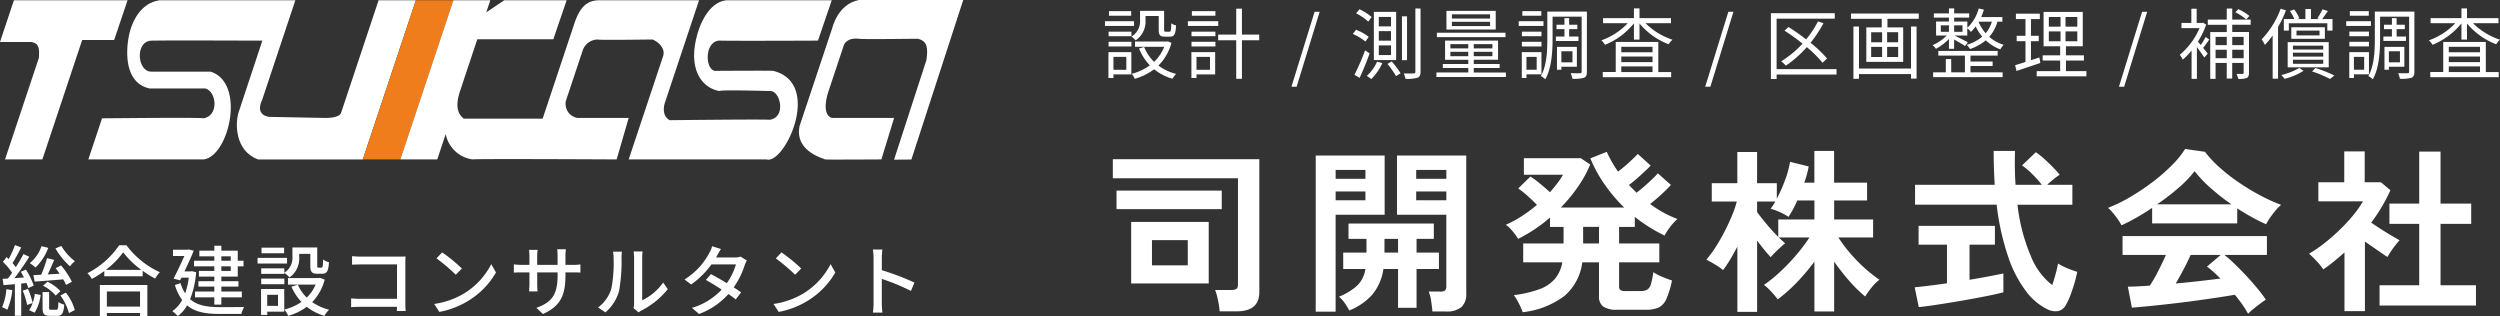
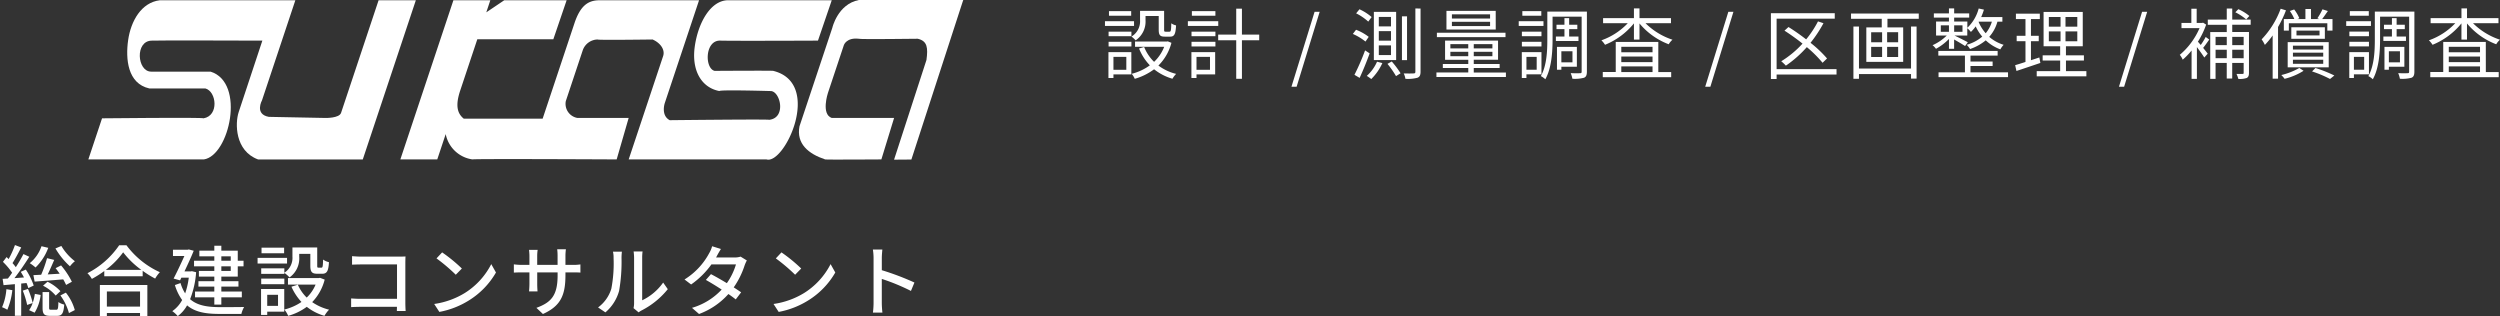
<svg xmlns="http://www.w3.org/2000/svg" width="453.834" height="57.379" viewBox="0 0 453.834 57.379">
  <rect x="0" y="0" width="453.834" height="57.379" fill="#333333" stroke="none" />
  <g id="logo-w" transform="translate(-735 -286.755)">
    <path id="パス_559" data-name="パス 559" d="M10.066-11.144A13.565,13.565,0,0,0,12.7-7.9a4.671,4.671,0,0,1,.9-.924,9.8,9.8,0,0,1-2.464-2.772ZM8.54-9.38A22.811,22.811,0,0,1,7.476-6.37L6.062-6.3l.224,1.176c1.428-.1,3.318-.252,5.194-.406.21.364.392.728.518,1.008l1.05-.574a14.416,14.416,0,0,0-1.96-2.968l-.994.5c.238.308.5.658.742,1.008l-2.17.126c.392-.812.812-1.792,1.176-2.632Zm-.728,5a7.447,7.447,0,0,1,2.3,1.792l.854-.8A7.72,7.72,0,0,0,8.624-5.1Zm-.28-7.168A6.8,6.8,0,0,1,5.4-8.47a7.59,7.59,0,0,1,1.05.784,9.558,9.558,0,0,0,2.31-3.57Zm-6.37,7.8A10.327,10.327,0,0,1,.378-.476a6.006,6.006,0,0,1,.952.462A12.767,12.767,0,0,0,2.24-3.57Zm3.654-1.12a7.384,7.384,0,0,1,.322.924l.98-.462a12.279,12.279,0,0,0-1.428-2.9L3.766-6.9c.2.322.406.672.588,1.022l-1.736.126C3.542-6.916,4.536-8.4,5.32-9.632l-1.064-.49c-.364.714-.854,1.554-1.386,2.38a8.773,8.773,0,0,0-.6-.742c.5-.784,1.092-1.89,1.582-2.842L2.716-11.76A16.874,16.874,0,0,1,1.568-9.212c-.126-.126-.252-.252-.378-.364l-.658.868A12.6,12.6,0,0,1,2.2-6.734c-.252.378-.518.742-.77,1.05-.35.028-.672.042-.952.056L.644-4.48c.6-.056,1.316-.112,2.058-.182v5.74H3.85V-4.774ZM4.13-3.486a14.72,14.72,0,0,1,.8,2.6l.994-.35A4.613,4.613,0,0,1,5.278.056L6.286.518A7.843,7.843,0,0,0,7.378-2.7l-1.05-.2a9.766,9.766,0,0,1-.392,1.652,16.015,16.015,0,0,0-.854-2.548ZM9.282-.014c-.308,0-.364-.042-.364-.392V-3.22H7.728V-.406c0,1.148.252,1.5,1.372,1.5h1.26c.868,0,1.176-.406,1.3-2.044A3.188,3.188,0,0,1,10.6-1.414c-.028,1.232-.1,1.4-.392,1.4Zm1.68-2.6A9.743,9.743,0,0,1,12.516.588L13.58.042a8.857,8.857,0,0,0-1.624-3.164Zm14.462-.714V-.588H19.4V-3.332ZM18.13,1.12H19.4V.574h6.02V1.12h1.33V-4.508H18.13Zm1.078-8.372a14.976,14.976,0,0,0,3.15-3.192,16.025,16.025,0,0,0,3.3,3.192Zm2.422-4.466A15.511,15.511,0,0,1,15.876-6.65a5,5,0,0,1,.8,1.036,19.073,19.073,0,0,0,2.254-1.428v.952H25.9v-.994A18.235,18.235,0,0,0,28.168-5.67a5.779,5.779,0,0,1,.854-1.162,15.527,15.527,0,0,1-6.062-4.886Zm18.55,2h1.708v.8H40.18Zm1.708,2.66H40.18V-7.9h1.708Zm-2.982,0h-2.8v1.022h2.8v.84H36.022v.98h2.884v.9h-3.5v1.05h3.5V-.952H40.18V-2.268H43.9v-1.05H40.18v-.9h3.108v-.98H40.18v-.84h2.982V-7.9h1.05V-8.918h-1.05v-1.82H40.18v-.9H38.906v.9H36.19v1.022h2.716v.8H35.224V-7.9h3.682Zm-4.074.042-.21.042H33.488c.616-1.3,1.246-2.674,1.68-3.752l-.9-.238-.2.056H31.4v1.134h2.072c-.546,1.218-1.3,2.842-1.96,4.1l1.176.322.238-.49h1.344a13.854,13.854,0,0,1-.658,2.856,7.281,7.281,0,0,1-.84-1.876l-1.022.364a9.093,9.093,0,0,0,1.316,2.716A5.727,5.727,0,0,1,31.276.238a5.535,5.535,0,0,1,.994.9A6.1,6.1,0,0,0,33.964-.812C35.434.434,37.394.742,39.844.742H43.82a4.564,4.564,0,0,1,.5-1.26c-.84.028-3.766.028-4.452.028C37.688-.5,35.854-.756,34.51-1.932a16.514,16.514,0,0,0,1.092-4.9Zm16.786-.518h-4.2v1.008h4.2v-.182a4.894,4.894,0,0,1,.938.826A4.232,4.232,0,0,0,54.32-9.646v-.518h2.016v2.142c0,1.148.294,1.47,1.26,1.47h.9c.812,0,1.134-.434,1.218-2.1a2.925,2.925,0,0,1-1.064-.476c-.028,1.288-.084,1.47-.294,1.47h-.546c-.2,0-.224-.056-.224-.378v-3.29H53.088V-9.66a3.2,3.2,0,0,1-1.47,2.926Zm-4.2,2.884h4.2V-5.67h-4.2Zm4.158-6.636h-4.1v1.022h4.1Zm.532,1.848H46.76V-8.4h5.348ZM50.47-2.73V-.714H48.51V-2.73ZM51.6-3.78H47.39v4.7h1.12V.336H51.6Zm6.5-2.03-.238.042H52.276v1.19h5.012a6.9,6.9,0,0,1-1.61,2.352,7.431,7.431,0,0,1-1.61-2.338L52.906-4.2a9.912,9.912,0,0,0,1.82,2.772A9.574,9.574,0,0,1,51.618-.056a4.678,4.678,0,0,1,.7,1.148A10.5,10.5,0,0,0,55.692-.546,9.388,9.388,0,0,0,58.9,1.092a5.1,5.1,0,0,1,.84-1.12A9.281,9.281,0,0,1,56.672-1.4,9.062,9.062,0,0,0,58.94-5.488ZM73.64.21c-.028-.308-.056-.994-.056-1.484V-8.512c0-.364.014-.868.028-1.176-.252.014-.742.028-1.12.028H65.534c-.462,0-1.134-.042-1.624-.084V-8.2c.364-.014,1.078-.042,1.624-.042h6.538V-2H65.366c-.6,0-1.218-.042-1.624-.07V-.49c.406-.028,1.106-.056,1.68-.056h6.636c0,.294-.014.56-.014.756Zm6.622-10.64L79.24-9.338a31.828,31.828,0,0,1,3.5,2.968L83.846-7.5A28.349,28.349,0,0,0,80.262-10.43ZM78.82-1.064,79.758.378A15.436,15.436,0,0,0,85.12-1.708a14.429,14.429,0,0,0,4.914-5.068L89.18-8.3a13.33,13.33,0,0,1-4.858,5.278A14.547,14.547,0,0,1,78.82-1.064Zm23.828-7.1V-9.786A9.128,9.128,0,0,1,102.732-11H101.15a9.666,9.666,0,0,1,.07,1.218v1.624h-3.7v-1.61a7.545,7.545,0,0,1,.084-1.12H96.04c.014.182.07.63.07,1.12v1.61H94.738a11.381,11.381,0,0,1-1.456-.1v1.5c.224-.014.8-.042,1.456-.042H96.11v2.1c0,.574-.056,1.162-.07,1.358h1.54c-.014-.2-.056-.784-.056-1.358V-6.8h3.7v.56c0,3.71-1.232,4.914-3.85,5.88L98.56.756c3.276-1.47,4.088-3.472,4.088-7.084V-6.8h1.33c.658,0,1.162.014,1.386.042V-8.246a7.921,7.921,0,0,1-1.4.084ZM109.9.462a7.865,7.865,0,0,0,2.492-3.92,30.671,30.671,0,0,0,.434-5.978,10.479,10.479,0,0,1,.07-1.12h-1.624a4.363,4.363,0,0,1,.112,1.134,24.275,24.275,0,0,1-.406,5.586,6.586,6.586,0,0,1-2.408,3.4Zm6.034,0a2.917,2.917,0,0,1,.532-.35,14.683,14.683,0,0,0,4.76-3.864l-.84-1.2a9.849,9.849,0,0,1-3.808,3.22V-9.478a8.432,8.432,0,0,1,.07-1.12h-1.624a10.261,10.261,0,0,1,.084,1.12V-1.19a4.038,4.038,0,0,1-.1.882ZM134.442-9.66a3.259,3.259,0,0,1-1.05.154h-3.4l.168-.308c.14-.28.448-.812.714-1.232l-1.6-.5a4.946,4.946,0,0,1-.532,1.26,12.6,12.6,0,0,1-4.48,4.774l1.2.91a15.426,15.426,0,0,0,3.682-3.64H133.6a11.627,11.627,0,0,1-1.652,3.4c-1.022-.616-2.1-1.232-2.884-1.638l-.924,1.05c.756.42,1.834,1.078,2.87,1.75a11.934,11.934,0,0,1-5.39,3.318L126.9.756A13.276,13.276,0,0,0,132.23-2.87c.532.364.994.7,1.33.98l.98-1.288c-.35-.252-.826-.56-1.344-.9a15,15,0,0,0,1.988-4.018,7.071,7.071,0,0,1,.392-.868Zm7.42-.77L140.84-9.338a31.83,31.83,0,0,1,3.5,2.968L145.446-7.5A28.348,28.348,0,0,0,141.862-10.43ZM140.42-1.064l.938,1.442a15.436,15.436,0,0,0,5.362-2.086,14.429,14.429,0,0,0,4.914-5.068L150.78-8.3a13.33,13.33,0,0,1-4.858,5.278A14.547,14.547,0,0,1,140.42-1.064ZM166-4.956a48.311,48.311,0,0,0-5.922-2.24V-9.38c0-.49.056-1.106.1-1.568h-1.722a10.135,10.135,0,0,1,.126,1.568v8.092A14.658,14.658,0,0,1,158.466.5h1.722a16.4,16.4,0,0,1-.112-1.792V-5.614a37.323,37.323,0,0,1,5.292,2.184Z" transform="translate(735 343)" fill="#fff" />
-     <path id="パス_560" data-name="パス 560" d="M21.408,2.272a11.583,11.583,0,0,0-.16-1.28q-.128-.736-.3-1.44A7.786,7.786,0,0,0,20.576-1.6h2.88a1.891,1.891,0,0,0,.976-.192q.3-.192.3-.832V-21.888H2.016v-3.456H28.608V-1.216q0,3.488-4.1,3.488ZM5.344-2.784V-13.952h14.08V-2.784Zm-2.656-13.5v-3.36h19.1v3.36ZM9.12-6.08h6.5v-4.576H9.12ZM60.032,2.3q-.064-.8-.224-1.872a7.211,7.211,0,0,0-.448-1.744H61.5a1.171,1.171,0,0,0,.848-.224,1.181,1.181,0,0,0,.208-.8V-15.264H53.6V-26.016H66.176V-.96A3.171,3.171,0,0,1,65.3,1.5a4.2,4.2,0,0,1-2.864.8Zm-21.184.032V-26.016H51.36v10.752h-8.9v17.6Zm6.08-.224A10.536,10.536,0,0,0,44.112.768a5.824,5.824,0,0,0-1.04-1.152A11.416,11.416,0,0,0,46.4-2.416a5.341,5.341,0,0,0,1.472-2.992H43.84V-8.384h4.224v-2.5H44.8v-2.784H60.288v2.784H57.152v2.5h4.064v2.976H57.152v7.04h-3.36v-7.04H51.136a9.255,9.255,0,0,1-2.1,4.736A10.956,10.956,0,0,1,44.928,2.112Zm12.16-20H62.56v-1.6H57.088Zm0-3.9H62.56v-1.6H57.088Zm-14.624,3.9h5.408v-1.6H42.464Zm0-3.9h5.408v-1.6H42.464ZM51.328-8.384h2.464v-2.5H51.328ZM76.416,2.432A10.781,10.781,0,0,0,75.744.88a11.216,11.216,0,0,0-.928-1.552A20.759,20.759,0,0,0,79.5-1.76a6.684,6.684,0,0,0,2.8-1.9,6.327,6.327,0,0,0,1.312-2.96h-7.1v-3.424H83.84v-3.008H81.376v-1.7a27.184,27.184,0,0,1-5.792,3.872,7.5,7.5,0,0,0-.576-.864,12.05,12.05,0,0,0-.832-.992,3.837,3.837,0,0,0-.832-.7,20.177,20.177,0,0,0,2.928-1.584,26.358,26.358,0,0,0,2.736-2.032q-.736-.768-1.7-1.632a14.356,14.356,0,0,0-1.7-1.344l2.208-2.176a17.228,17.228,0,0,1,1.76,1.3q.992.816,1.792,1.552.736-.832,1.344-1.632a13.7,13.7,0,0,0,1.024-1.536h-7.1v-3.008H86.976l1.7,1.152a21.817,21.817,0,0,1-2.24,4.064,28.62,28.62,0,0,1-3.1,3.744h11.52a28.235,28.235,0,0,1-3.536-4.16A24.736,24.736,0,0,1,88.7-25.5l2.976-1.184A22.363,22.363,0,0,0,93.728-23.1q.608-.448,1.3-1.04t1.312-1.184q.624-.592.976-.976l2.336,2.112q-.48.512-1.184,1.168t-1.424,1.28q-.72.624-1.328,1.072.32.352.672.7l.7.7q.608-.448,1.36-1.1t1.44-1.312q.688-.656,1.072-1.1l2.368,2.112q-.448.48-1.1,1.12t-1.36,1.248q-.7.608-1.312,1.088a19.869,19.869,0,0,0,4.96,2.72,9.3,9.3,0,0,0-1.312,1.424,9.171,9.171,0,0,0-1.024,1.584,28.565,28.565,0,0,1-5.408-3.392v1.824H93.92v3.008h7.3v3.424h-7.3V-2.24a.8.8,0,0,0,.224.64,1.532,1.532,0,0,0,.928.192h2.72a2.438,2.438,0,0,0,1.232-.256A1.716,1.716,0,0,0,99.7-2.672a13.544,13.544,0,0,0,.432-2.16,9.766,9.766,0,0,0,1.68.864q1.008.416,1.712.64A17.342,17.342,0,0,1,102.512,0a3.046,3.046,0,0,1-1.392,1.568,5.545,5.545,0,0,1-2.368.416H93.6a4.359,4.359,0,0,1-2.56-.576A2.207,2.207,0,0,1,90.272-.48V-6.624h-3.04A9.523,9.523,0,0,1,84-.528,15.35,15.35,0,0,1,76.416,2.432Zm10.976-12.48h2.88v-3.008h-2.88Zm28,12.416V-9.472q-.64,1.216-1.3,2.32a19.631,19.631,0,0,1-1.3,1.936,10.4,10.4,0,0,0-1.44-1.008q-.928-.56-1.6-.88a19.559,19.559,0,0,0,1.712-2.32q.848-1.328,1.6-2.784t1.344-2.88a18.5,18.5,0,0,0,.88-2.576h-4.544v-3.328h4.64v-5.664h3.584v5.664h3.584v2.816a27.558,27.558,0,0,0,1.488-3.36,17.162,17.162,0,0,0,.912-3.328l3.392.832q-.128.7-.336,1.456t-.464,1.488h1.824v-5.76h3.584v5.76h5.984v3.232H132.96V-14.4h7.072v3.264h-6.3A25.375,25.375,0,0,0,135.76-8.4a28.293,28.293,0,0,0,2.608,2.7,25.86,25.86,0,0,0,2.816,2.24,7.818,7.818,0,0,0-1.44,1.424,13.986,13.986,0,0,0-1.152,1.616,25.778,25.778,0,0,1-2.944-2.9,38,38,0,0,1-2.688-3.44V2.3h-3.584V-6.752a37.124,37.124,0,0,1-3.152,3.728A29.315,29.315,0,0,1,122.72.1a15.692,15.692,0,0,0-1.152-1.376,9.785,9.785,0,0,0-1.344-1.248A25.486,25.486,0,0,0,123.152-4.9a35.845,35.845,0,0,0,2.912-3.04,31.5,31.5,0,0,0,2.416-3.2h-5.568q.32.32.624.592t.528.464q-.32.256-.848.736t-1.024.976a10.582,10.582,0,0,0-.752.816q-.48-.512-1.136-1.312t-1.328-1.7V2.368Zm7.424-13.6V-14.4h6.56v-3.456h-3.1a19.739,19.739,0,0,1-1.6,2.976,10.633,10.633,0,0,0-1.6-.864,9.663,9.663,0,0,0-1.664-.608,7.343,7.343,0,0,0,.864-1.312h-3.3v1.92q.64.9,1.728,2.192T122.816-11.232Zm48.832,13.12a10.825,10.825,0,0,1-3.856-3.264,22.051,22.051,0,0,1-3.232-6.24,45.5,45.5,0,0,1-2.1-9.472H147.648V-20.7h14.464q-.192-2.88-.192-6.144h3.872q-.1,3.264.1,6.144h4.768a20.215,20.215,0,0,0-1.76-1.968,14.776,14.776,0,0,0-1.824-1.552l2.5-2.4a14.623,14.623,0,0,1,1.536,1.232q.832.752,1.584,1.52a16.276,16.276,0,0,1,1.2,1.344,13.422,13.422,0,0,0-1.1.816q-.656.528-1.168,1.008h4.576v3.616H166.24a33.338,33.338,0,0,0,2.432,9.344A12.445,12.445,0,0,0,172.544-2.5q.352-.992.64-2.08T173.6-6.4a10.755,10.755,0,0,0,1.008.544,14.054,14.054,0,0,0,1.36.576q.7.256,1.12.384a21.131,21.131,0,0,1-.544,2.192q-.352,1.168-.752,2.192a11.253,11.253,0,0,1-.784,1.664,2.038,2.038,0,0,1-1.392,1.072A3.16,3.16,0,0,1,171.648,1.888ZM148.32,1.5l-.736-3.584q.992-.1,2.544-.288t3.312-.448V-9.824h-5.152v-3.424h13.856v3.424h-4.608v6.368q1.888-.32,3.52-.624t2.624-.528v3.424q-1.088.288-2.656.608t-3.344.64q-1.776.32-3.536.608t-3.28.512Q149.344,1.408,148.32,1.5ZM208.1,2.72a15.26,15.26,0,0,0-1.008-1.632q-.624-.9-1.392-1.824-1.472.256-3.392.544T198.24.384Q196.1.672,194,.912t-3.9.416q-1.808.176-3.088.272l-.736-3.808q.7,0,1.744-.048t2.256-.144a28.288,28.288,0,0,0,1.52-2.656q.784-1.536,1.392-2.912h-7.872v-3.424H211.52v3.424h-7.712a23.89,23.89,0,0,1,1.92,1.7q1.056,1.024,2.144,2.192t2,2.288A23.958,23.958,0,0,1,211.328.16q-.416.256-1.056.736t-1.248.976A8.856,8.856,0,0,0,208.1,2.72ZM185.12-13.344a9.306,9.306,0,0,0-.64-1.056q-.416-.608-.9-1.184a7.561,7.561,0,0,0-.9-.928,28.116,28.116,0,0,0,4.08-2,40.651,40.651,0,0,0,4.048-2.72,33.3,33.3,0,0,0,3.488-3.04,16.2,16.2,0,0,0,2.368-2.928l3.616.512a19.592,19.592,0,0,0,2.624,2.816,32.9,32.9,0,0,0,3.5,2.736,41.867,41.867,0,0,0,3.888,2.352,30.828,30.828,0,0,0,3.808,1.728,7.3,7.3,0,0,0-1.024,1.04q-.544.656-1.008,1.328a8.283,8.283,0,0,0-.688,1.152q-1.248-.544-2.576-1.28t-2.672-1.6v2.72H190.688v-2.816q-1.472.992-2.912,1.808T185.12-13.344Zm6.464-3.808h13.5a39.32,39.32,0,0,1-3.712-2.9,22.98,22.98,0,0,1-2.976-3.12,20.425,20.425,0,0,1-2.912,3.024A40.978,40.978,0,0,1,191.584-17.152Zm3.392,14.368q2.144-.192,4.256-.432t3.84-.464a20.026,20.026,0,0,0-2.432-2.176l2.5-2.112h-5.472Q197.12-6.72,196.4-5.36T194.976-2.784Zm36.992,4v-3.68h7.2V-13.6H233.76v-3.68h5.408v-9.44h3.872v9.44h5.568v3.68H243.04V-2.464h6.432v3.68ZM225.6,2.24V-8.416q-.9.8-1.856,1.584T221.76-5.344a11.737,11.737,0,0,0-1.216-1.5,15.474,15.474,0,0,0-1.376-1.344,23.929,23.929,0,0,0,2.7-1.84,34.305,34.305,0,0,0,2.8-2.432,32.145,32.145,0,0,0,2.5-2.688A18.233,18.233,0,0,0,228.96-17.7h-8.1v-3.456h4.7v-5.6h3.712v5.6h2.944l1.728,1.44a31.157,31.157,0,0,1-3.488,5.888q.832.576,1.808,1.2t1.872,1.152q.9.528,1.472.848a9.362,9.362,0,0,0-.752.88q-.432.56-.832,1.152t-.624,1.008q-.864-.576-1.952-1.328T229.312-10.4V2.24Z" transform="translate(935 341)" fill="#fff" />
-     <path id="パス_561" data-name="パス 561" d="M5.348-11.228H1.316v.84H5.348Zm.518,1.834H.588v.854H5.866Zm-1.4,6.468V-.574H2.128V-2.926Zm.91-.854H1.218V.91h.91V.266H5.376ZM1.246-4.816H5.39v-.84H1.246Zm0-1.862H5.39V-7.5H1.246Zm6.706-3.668h2.394v2.492c0,.994.252,1.26,1.106,1.26h.966c.742,0,.994-.406,1.078-2.044a2.311,2.311,0,0,1-.868-.378c-.028,1.344-.084,1.526-.336,1.526h-.7c-.224,0-.266-.056-.266-.364V-11.27H6.958v1.68A3.229,3.229,0,0,1,5.4-6.608a5.066,5.066,0,0,1,.756.686A4.1,4.1,0,0,0,7.952-9.576ZM11.984-5.74,11.8-5.7H6.048v.952H11.34a7.455,7.455,0,0,1-1.834,2.73A7.835,7.835,0,0,1,7.7-4.718l-.924.28a9.446,9.446,0,0,0,1.96,3.052,9.524,9.524,0,0,1-3.3,1.54,3.627,3.627,0,0,1,.56.91A10.714,10.714,0,0,0,9.506-.672,9.541,9.541,0,0,0,12.838,1.05,4.458,4.458,0,0,1,13.51.168a8.889,8.889,0,0,1-3.22-1.512,9.085,9.085,0,0,0,2.366-4.13Zm8.652-5.488h-4.27v.84h4.27Zm.518,1.834H15.638v.854h5.516Zm-1.5,6.468V-.574h-2.45V-2.926Zm.938-.854H16.282V.91h.924V.266h3.388ZM16.3-4.816h4.34v-.84H16.3Zm0-1.862h4.34V-7.5H16.3Zm12.292-.28H25.452v-4.718H24.416v4.718H21.14v1.022h3.276v7h1.036v-7h3.136ZM34.44,2.506h.938L39.564-11.1H38.64ZM50.3-7.588h2.212v1.722H50.3ZM50.3-5h2.212v1.75H50.3Zm0-5.166h2.212v1.708H50.3Zm-.9-.924v8.75h4.046v-8.75ZM51.87-1.652A16.286,16.286,0,0,1,53.424.574L54.25.056a16.531,16.531,0,0,0-1.6-2.142Zm-1.89-.392A7.522,7.522,0,0,1,48.118.532a7.535,7.535,0,0,1,.812.574,9.638,9.638,0,0,0,2.016-2.9Zm6.958-9.66V-.224c0,.238-.1.308-.336.308-.21.014-.952.028-1.778,0a3.778,3.778,0,0,1,.308.98,6.537,6.537,0,0,0,2.2-.2c.392-.168.546-.462.546-1.106V-11.7ZM54.5-10.276v7.952h.924v-7.952Zm-8.316-.546a9.549,9.549,0,0,1,2.2,1.5L49-10.15a9.261,9.261,0,0,0-2.212-1.414Zm-.6,3.738A9.948,9.948,0,0,1,47.88-5.7l.588-.854a9.063,9.063,0,0,0-2.3-1.288Zm.294,7.42.938.56c.6-1.288,1.3-3,1.82-4.452L47.81-4.1A42.555,42.555,0,0,1,45.878.336ZM70.5-9.884h-6.93v-.756H70.5Zm0,1.372h-6.93v-.77H70.5Zm1.022-2.758H62.58v3.388h8.946ZM73.3-7.308H60.844v.8H73.3Zm-10.01,4.27v-.8h3.248v.8Zm0-2.2h3.248v.784H63.294Zm7.63.784H67.536v-.784h3.388Zm0,1.414H67.536v-.8h3.388ZM67.536-.084V-.9h4.7v-.728h-4.7v-.77h4.41V-5.88H62.328v3.486h4.214v.77h-4.62V-.9h4.62v.812H60.76V.728H73.374V-.084ZM79.8-11.228H76.356v.84H79.8Zm.392,1.834H75.7v.854h4.494ZM79.828-7.5H76.272v.826h3.556ZM76.272-4.816h3.556v-.84H76.272Zm2.688,1.89V-.588H77.1V-2.926ZM79.828.252V-3.78h-3.57V.91h.84V.252Zm2.618-6.86v.8h4.1v-.8H84.854V-7.952h1.484v-.8H84.854v-1.2H84v1.2H82.558v.8H84v1.344Zm3.01,2.674v2H83.44v-2Zm.8,2.8v-3.6H82.642V-.588h.8v-.546Zm1.82-10H80.892v4.984c0,2.058-.084,4.788-1.176,6.72a3.513,3.513,0,0,1,.812.574C81.69-.9,81.844-3.976,81.844-6.146V-10.22h5.278V-.252c0,.238-.07.294-.28.294C86.6.056,85.876.07,85.134.028a4.983,4.983,0,0,1,.308,1.022A6.407,6.407,0,0,0,87.556.868c.392-.168.518-.5.518-1.12Zm6.244,9.94h5.67V-.168h-5.67Zm5.67-3.556v.994h-5.67v-.994Zm0,2.786h-5.67V-2.982h5.67Zm1.05-3.668H93.31v5.46H90.958V.77h12.418V-.168h-2.338Zm2.3-3.4v-.924H97.622v-1.764H96.614v1.764h-5.6v.924h4.48a12.179,12.179,0,0,1-4.788,3.108,3.987,3.987,0,0,1,.658.812A13.077,13.077,0,0,0,96.614-9v2.94h1.008V-8.988a12.809,12.809,0,0,0,5.306,3.78,3.222,3.222,0,0,1,.686-.826,12.465,12.465,0,0,1-4.9-3ZM109.55,2.506h.938L114.674-11.1h-.924ZM133.392-.7H122.514V-9.856H133.07v-.994H121.478V1.092h1.036V.28h10.878ZM131.67-2.632a21.343,21.343,0,0,0-3-2.842,23.342,23.342,0,0,0,2.352-3.556l-.994-.336A18.272,18.272,0,0,1,127.876-6.1c-1.05-.812-2.17-1.6-3.206-2.24l-.728.658a39.737,39.737,0,0,1,3.276,2.352,17.7,17.7,0,0,1-3.864,3.206,7.673,7.673,0,0,1,.84.8A20.691,20.691,0,0,0,128-4.69a21.838,21.838,0,0,1,2.856,2.842ZM146.916-.8h-9.45v-7.63h-1.008V1.064h1.008V.2h9.45v.826h1.008v-9.45h-1.008Zm-2.338-4.774h-2v-1.82h2Zm0,2.674h-2V-4.732h2Zm-4.9-1.834h1.988V-2.9h-1.988Zm0-2.66h1.988v1.82h-1.988Zm-3.654-3.4v.966H141.6v1.554h-2.8v6.258h6.692V-8.274h-2.856V-9.828h5.684v-.966Zm16.3,2.142H153.8v1.176H152.32Zm3.934,0v1.176h-1.512V-8.652Zm5.334-.658a5.919,5.919,0,0,1-1.12,2.1,7.4,7.4,0,0,1-1.288-2.058l.028-.042ZM153.8-4.382h.938V-6.076c.672.378,1.582.91,1.988,1.19l.5-.686c-.392-.224-1.848-.952-2.408-1.218h2.31V-8.12a4.888,4.888,0,0,1,.658.672,6.822,6.822,0,0,0,.868-1.008,8.188,8.188,0,0,0,1.19,1.862A7.515,7.515,0,0,1,157.01-5.11a3.381,3.381,0,0,1,.616.77,9.2,9.2,0,0,0,2.856-1.582,7.714,7.714,0,0,0,2.646,1.638,4.465,4.465,0,0,1,.6-.826,7.255,7.255,0,0,1-2.618-1.442A6.883,6.883,0,0,0,162.6-9.31h.9v-.84h-3.85a11.041,11.041,0,0,0,.5-1.344l-.952-.21a7.392,7.392,0,0,1-2.058,3.5V-9.338h-2.394v-.714h2.73v-.756h-2.73v-.91H153.8v.91H151.06v.756H153.8v.714h-2.338V-6.79H153.4a8.751,8.751,0,0,1-2.576,1.75,3.024,3.024,0,0,1,.616.658A9.775,9.775,0,0,0,153.8-6.174ZM157.71-1.26h4.018v-.812H157.71V-3.15h4.928V-4H151.872v.854h4.83V-.112H154.21V-2.52h-.98V-.112h-2.3V.756h12.614V-.112H157.71Zm12.5-1.554-1.526.5V-5.768H170.1v-.98h-1.414V-9.786h1.61v-.98h-4.34v.98h1.736v3.038h-1.6v.98h1.6V-2c-.714.238-1.358.434-1.876.588l.238,1.05c1.246-.406,2.842-.952,4.34-1.456Zm1.722-4.732h2.128v1.792h-2.128Zm0-2.618h2.128V-8.4h-2.128ZM177.1-8.4h-2.142v-1.764H177.1Zm0,2.646h-2.142V-7.546H177.1ZM175.042-.336V-2.254H178.3v-.952h-3.262V-4.844h3.052v-6.23h-7.112v6.23h3.01v1.638h-3.178v.952h3.178V-.336h-4.256V.616h9.016V-.336Zm9.618,2.842h.938L189.784-11.1h-.924Zm23.674-12.852a8.171,8.171,0,0,0-2-1.232l-.546.56a9.842,9.842,0,0,1,1.974,1.3ZM200.41-6.538a12.8,12.8,0,0,1-.9,1.456c-.2-.224-.364-.434-.518-.588a15.136,15.136,0,0,0,1.5-3.108l-.56-.35-.182.042h-.98v-2.576h-.966v2.576h-1.792v.952h3.276a13.125,13.125,0,0,1-3.584,4.844,3.6,3.6,0,0,1,.532.882,13.135,13.135,0,0,0,1.61-1.666V1.078h.966V-4.7c.49.658,1.078,1.47,1.344,1.9l.616-.7c-.126-.182-.462-.6-.826-1.05.336-.42.742-.994,1.106-1.512Zm6.888-.014v1.5h-2.072v-1.5Zm-2.072,3.878v-1.54H207.3v1.54Zm-3.024,0v-1.54h2.03v1.54Zm2.03-3.878v1.5H202.2v-1.5Zm4.34-2.2v-.938h-3.346V-11.7h-.994v2.016h-3.444v.938h3.444v1.316h-3v8.5h.966V-1.82h2.03V1.008h.994V-1.82H207.3V-.028c0,.154-.042.2-.2.2s-.588.014-1.106,0a4.462,4.462,0,0,1,.336.91A3.915,3.915,0,0,0,207.858.91c.308-.168.406-.448.406-.938V-7.434h-3.038V-8.75Zm6.02-1.036v2.1h.91v-1.33h6.986v1.33h.938v-2.1H221.55c.322-.42.686-.952,1.036-1.456l-.98-.308a10.485,10.485,0,0,1-.924,1.624l.336.14h-1.5v-1.82h-1.008v1.82H217.07l.336-.14a6.656,6.656,0,0,0-.938-1.6l-.784.28a7.2,7.2,0,0,1,.812,1.456Zm1.652,7.392h5.5v.728h-5.5Zm0-1.288h5.5v.714h-5.5Zm0-1.274h5.5v.7h-5.5Zm-.952,3.934h7.448V-5.6h-7.448Zm5.782-5.8h-4.186v-.868h4.186ZM215.95-8.3v2.1h6.09V-8.3Zm-1.932-3.36A15.986,15.986,0,0,1,210.56-6.1a5.715,5.715,0,0,1,.588,1.008,13.654,13.654,0,0,0,1.414-1.722V1.036h.98v-9.38a20.615,20.615,0,0,0,1.442-3.024ZM217.406-.91A12.2,12.2,0,0,1,214.13.378a4.6,4.6,0,0,1,.6.686,11.661,11.661,0,0,0,3.444-1.456Zm2.31.63a21,21,0,0,1,3.262,1.372l.784-.63A23.97,23.97,0,0,0,220.332-.9Zm10.3-10.948h-3.444v.84h3.444Zm.392,1.834h-4.494v.854h4.494Zm-.364,1.89h-3.556v.826h3.556Zm-3.556,2.688h3.556v-.84h-3.556Zm2.688,1.89V-.588h-1.862V-2.926Zm.868,3.178V-3.78h-3.57V.91h.84V.252Zm2.618-6.86v.8h4.1v-.8h-1.694V-7.952h1.484v-.8h-1.484v-1.2h-.854v1.2h-1.442v.8h1.442v1.344Zm3.01,2.674v2H233.66v-2Zm.8,2.8v-3.6h-3.612V-.588h.8v-.546Zm1.82-10h-7.182v4.984c0,2.058-.084,4.788-1.176,6.72a3.513,3.513,0,0,1,.812.574c1.162-2.044,1.316-5.124,1.316-7.294V-10.22h5.278V-.252c0,.238-.07.294-.28.294-.238.014-.966.028-1.708-.014a4.984,4.984,0,0,1,.308,1.022,6.407,6.407,0,0,0,2.114-.182c.392-.168.518-.5.518-1.12Zm6.244,9.94h5.67V-.168h-5.67Zm5.67-3.556v.994h-5.67v-.994Zm0,2.786h-5.67V-2.982h5.67Zm1.05-3.668H243.53v5.46h-2.352V.77H253.6V-.168h-2.338Zm2.3-3.4v-.924h-5.712v-1.764h-1.008v1.764h-5.6v.924h4.48a12.179,12.179,0,0,1-4.788,3.108,3.987,3.987,0,0,1,.658.812A13.077,13.077,0,0,0,246.834-9v2.94h1.008V-8.988a12.809,12.809,0,0,0,5.306,3.78,3.222,3.222,0,0,1,.686-.826,12.465,12.465,0,0,1-4.9-3Z" transform="translate(935 300)" fill="#fff" />
+     <path id="パス_561" data-name="パス 561" d="M5.348-11.228H1.316v.84H5.348Zm.518,1.834H.588v.854H5.866Zm-1.4,6.468V-.574H2.128V-2.926Zm.91-.854H1.218V.91h.91V.266H5.376ZM1.246-4.816H5.39v-.84H1.246Zm0-1.862H5.39V-7.5H1.246Zm6.706-3.668h2.394v2.492c0,.994.252,1.26,1.106,1.26h.966c.742,0,.994-.406,1.078-2.044a2.311,2.311,0,0,1-.868-.378c-.028,1.344-.084,1.526-.336,1.526h-.7c-.224,0-.266-.056-.266-.364V-11.27H6.958v1.68A3.229,3.229,0,0,1,5.4-6.608a5.066,5.066,0,0,1,.756.686A4.1,4.1,0,0,0,7.952-9.576ZM11.984-5.74,11.8-5.7H6.048v.952H11.34a7.455,7.455,0,0,1-1.834,2.73A7.835,7.835,0,0,1,7.7-4.718l-.924.28a9.446,9.446,0,0,0,1.96,3.052,9.524,9.524,0,0,1-3.3,1.54,3.627,3.627,0,0,1,.56.91A10.714,10.714,0,0,0,9.506-.672,9.541,9.541,0,0,0,12.838,1.05,4.458,4.458,0,0,1,13.51.168a8.889,8.889,0,0,1-3.22-1.512,9.085,9.085,0,0,0,2.366-4.13Zm8.652-5.488h-4.27v.84h4.27Zm.518,1.834H15.638v.854h5.516Zm-1.5,6.468V-.574h-2.45V-2.926Zm.938-.854H16.282V.91h.924V.266h3.388ZM16.3-4.816h4.34v-.84H16.3Zm0-1.862h4.34V-7.5H16.3Zm12.292-.28H25.452v-4.718H24.416v4.718H21.14v1.022h3.276v7h1.036v-7h3.136ZM34.44,2.506h.938L39.564-11.1H38.64ZM50.3-7.588h2.212v1.722H50.3ZM50.3-5h2.212v1.75H50.3Zm0-5.166h2.212v1.708H50.3Zm-.9-.924v8.75h4.046v-8.75ZM51.87-1.652A16.286,16.286,0,0,1,53.424.574L54.25.056a16.531,16.531,0,0,0-1.6-2.142Zm-1.89-.392A7.522,7.522,0,0,1,48.118.532a7.535,7.535,0,0,1,.812.574,9.638,9.638,0,0,0,2.016-2.9Zm6.958-9.66V-.224c0,.238-.1.308-.336.308-.21.014-.952.028-1.778,0a3.778,3.778,0,0,1,.308.98,6.537,6.537,0,0,0,2.2-.2c.392-.168.546-.462.546-1.106V-11.7ZM54.5-10.276v7.952h.924v-7.952Zm-8.316-.546a9.549,9.549,0,0,1,2.2,1.5L49-10.15a9.261,9.261,0,0,0-2.212-1.414Zm-.6,3.738A9.948,9.948,0,0,1,47.88-5.7l.588-.854a9.063,9.063,0,0,0-2.3-1.288Zm.294,7.42.938.56c.6-1.288,1.3-3,1.82-4.452L47.81-4.1A42.555,42.555,0,0,1,45.878.336ZM70.5-9.884h-6.93v-.756H70.5Zm0,1.372h-6.93v-.77H70.5Zm1.022-2.758H62.58v3.388h8.946ZM73.3-7.308H60.844v.8H73.3Zm-10.01,4.27v-.8h3.248v.8Zm0-2.2h3.248v.784H63.294Zm7.63.784H67.536v-.784h3.388Zm0,1.414H67.536v-.8h3.388ZM67.536-.084V-.9h4.7v-.728h-4.7v-.77h4.41V-5.88H62.328v3.486h4.214v.77h-4.62V-.9h4.62v.812H60.76V.728H73.374V-.084ZM79.8-11.228H76.356v.84H79.8Zm.392,1.834H75.7v.854h4.494ZM79.828-7.5H76.272v.826h3.556ZM76.272-4.816h3.556v-.84H76.272Zm2.688,1.89V-.588H77.1V-2.926ZM79.828.252V-3.78h-3.57V.91h.84V.252Zm2.618-6.86v.8h4.1v-.8H84.854V-7.952h1.484v-.8H84.854v-1.2H84v1.2H82.558v.8H84v1.344Zm3.01,2.674v2H83.44v-2Zm.8,2.8v-3.6H82.642V-.588h.8v-.546Zm1.82-10H80.892v4.984c0,2.058-.084,4.788-1.176,6.72a3.513,3.513,0,0,1,.812.574C81.69-.9,81.844-3.976,81.844-6.146V-10.22h5.278V-.252c0,.238-.07.294-.28.294C86.6.056,85.876.07,85.134.028a4.983,4.983,0,0,1,.308,1.022A6.407,6.407,0,0,0,87.556.868c.392-.168.518-.5.518-1.12Zm6.244,9.94h5.67V-.168h-5.67Zm5.67-3.556v.994h-5.67v-.994Zm0,2.786h-5.67V-2.982h5.67Zm1.05-3.668H93.31v5.46H90.958V.77h12.418V-.168h-2.338Zm2.3-3.4v-.924H97.622v-1.764H96.614v1.764h-5.6v.924h4.48a12.179,12.179,0,0,1-4.788,3.108,3.987,3.987,0,0,1,.658.812A13.077,13.077,0,0,0,96.614-9v2.94h1.008V-8.988a12.809,12.809,0,0,0,5.306,3.78,3.222,3.222,0,0,1,.686-.826,12.465,12.465,0,0,1-4.9-3ZM109.55,2.506h.938L114.674-11.1h-.924ZM133.392-.7H122.514V-9.856H133.07v-.994H121.478V1.092h1.036V.28h10.878ZM131.67-2.632a21.343,21.343,0,0,0-3-2.842,23.342,23.342,0,0,0,2.352-3.556l-.994-.336A18.272,18.272,0,0,1,127.876-6.1c-1.05-.812-2.17-1.6-3.206-2.24l-.728.658a39.737,39.737,0,0,1,3.276,2.352,17.7,17.7,0,0,1-3.864,3.206,7.673,7.673,0,0,1,.84.8A20.691,20.691,0,0,0,128-4.69a21.838,21.838,0,0,1,2.856,2.842ZM146.916-.8h-9.45v-7.63h-1.008V1.064h1.008V.2h9.45v.826h1.008v-9.45h-1.008Zm-2.338-4.774h-2v-1.82h2Zm0,2.674h-2V-4.732h2Zm-4.9-1.834h1.988V-2.9h-1.988Zm0-2.66h1.988v1.82h-1.988Zm-3.654-3.4v.966H141.6v1.554h-2.8v6.258h6.692V-8.274h-2.856V-9.828h5.684v-.966Zm16.3,2.142H153.8v1.176H152.32Zm3.934,0v1.176h-1.512V-8.652Zm5.334-.658a5.919,5.919,0,0,1-1.12,2.1,7.4,7.4,0,0,1-1.288-2.058l.028-.042ZM153.8-4.382h.938V-6.076c.672.378,1.582.91,1.988,1.19l.5-.686c-.392-.224-1.848-.952-2.408-1.218h2.31V-8.12a4.888,4.888,0,0,1,.658.672,6.822,6.822,0,0,0,.868-1.008,8.188,8.188,0,0,0,1.19,1.862A7.515,7.515,0,0,1,157.01-5.11a3.381,3.381,0,0,1,.616.77,9.2,9.2,0,0,0,2.856-1.582,7.714,7.714,0,0,0,2.646,1.638,4.465,4.465,0,0,1,.6-.826,7.255,7.255,0,0,1-2.618-1.442A6.883,6.883,0,0,0,162.6-9.31h.9v-.84h-3.85a11.041,11.041,0,0,0,.5-1.344l-.952-.21a7.392,7.392,0,0,1-2.058,3.5V-9.338h-2.394v-.714h2.73v-.756h-2.73v-.91H153.8v.91H151.06v.756H153.8v.714h-2.338V-6.79H153.4a8.751,8.751,0,0,1-2.576,1.75,3.024,3.024,0,0,1,.616.658A9.775,9.775,0,0,0,153.8-6.174ZM157.71-1.26h4.018v-.812H157.71V-3.15h4.928V-4H151.872v.854h4.83V-.112H154.21V-2.52V-.112h-2.3V.756h12.614V-.112H157.71Zm12.5-1.554-1.526.5V-5.768H170.1v-.98h-1.414V-9.786h1.61v-.98h-4.34v.98h1.736v3.038h-1.6v.98h1.6V-2c-.714.238-1.358.434-1.876.588l.238,1.05c1.246-.406,2.842-.952,4.34-1.456Zm1.722-4.732h2.128v1.792h-2.128Zm0-2.618h2.128V-8.4h-2.128ZM177.1-8.4h-2.142v-1.764H177.1Zm0,2.646h-2.142V-7.546H177.1ZM175.042-.336V-2.254H178.3v-.952h-3.262V-4.844h3.052v-6.23h-7.112v6.23h3.01v1.638h-3.178v.952h3.178V-.336h-4.256V.616h9.016V-.336Zm9.618,2.842h.938L189.784-11.1h-.924Zm23.674-12.852a8.171,8.171,0,0,0-2-1.232l-.546.56a9.842,9.842,0,0,1,1.974,1.3ZM200.41-6.538a12.8,12.8,0,0,1-.9,1.456c-.2-.224-.364-.434-.518-.588a15.136,15.136,0,0,0,1.5-3.108l-.56-.35-.182.042h-.98v-2.576h-.966v2.576h-1.792v.952h3.276a13.125,13.125,0,0,1-3.584,4.844,3.6,3.6,0,0,1,.532.882,13.135,13.135,0,0,0,1.61-1.666V1.078h.966V-4.7c.49.658,1.078,1.47,1.344,1.9l.616-.7c-.126-.182-.462-.6-.826-1.05.336-.42.742-.994,1.106-1.512Zm6.888-.014v1.5h-2.072v-1.5Zm-2.072,3.878v-1.54H207.3v1.54Zm-3.024,0v-1.54h2.03v1.54Zm2.03-3.878v1.5H202.2v-1.5Zm4.34-2.2v-.938h-3.346V-11.7h-.994v2.016h-3.444v.938h3.444v1.316h-3v8.5h.966V-1.82h2.03V1.008h.994V-1.82H207.3V-.028c0,.154-.042.2-.2.2s-.588.014-1.106,0a4.462,4.462,0,0,1,.336.91A3.915,3.915,0,0,0,207.858.91c.308-.168.406-.448.406-.938V-7.434h-3.038V-8.75Zm6.02-1.036v2.1h.91v-1.33h6.986v1.33h.938v-2.1H221.55c.322-.42.686-.952,1.036-1.456l-.98-.308a10.485,10.485,0,0,1-.924,1.624l.336.14h-1.5v-1.82h-1.008v1.82H217.07l.336-.14a6.656,6.656,0,0,0-.938-1.6l-.784.28a7.2,7.2,0,0,1,.812,1.456Zm1.652,7.392h5.5v.728h-5.5Zm0-1.288h5.5v.714h-5.5Zm0-1.274h5.5v.7h-5.5Zm-.952,3.934h7.448V-5.6h-7.448Zm5.782-5.8h-4.186v-.868h4.186ZM215.95-8.3v2.1h6.09V-8.3Zm-1.932-3.36A15.986,15.986,0,0,1,210.56-6.1a5.715,5.715,0,0,1,.588,1.008,13.654,13.654,0,0,0,1.414-1.722V1.036h.98v-9.38a20.615,20.615,0,0,0,1.442-3.024ZM217.406-.91A12.2,12.2,0,0,1,214.13.378a4.6,4.6,0,0,1,.6.686,11.661,11.661,0,0,0,3.444-1.456Zm2.31.63a21,21,0,0,1,3.262,1.372l.784-.63A23.97,23.97,0,0,0,220.332-.9Zm10.3-10.948h-3.444v.84h3.444Zm.392,1.834h-4.494v.854h4.494Zm-.364,1.89h-3.556v.826h3.556Zm-3.556,2.688h3.556v-.84h-3.556Zm2.688,1.89V-.588h-1.862V-2.926Zm.868,3.178V-3.78h-3.57V.91h.84V.252Zm2.618-6.86v.8h4.1v-.8h-1.694V-7.952h1.484v-.8h-1.484v-1.2h-.854v1.2h-1.442v.8h1.442v1.344Zm3.01,2.674v2H233.66v-2Zm.8,2.8v-3.6h-3.612V-.588h.8v-.546Zm1.82-10h-7.182v4.984c0,2.058-.084,4.788-1.176,6.72a3.513,3.513,0,0,1,.812.574c1.162-2.044,1.316-5.124,1.316-7.294V-10.22h5.278V-.252c0,.238-.07.294-.28.294-.238.014-.966.028-1.708-.014a4.984,4.984,0,0,1,.308,1.022,6.407,6.407,0,0,0,2.114-.182c.392-.168.518-.5.518-1.12Zm6.244,9.94h5.67V-.168h-5.67Zm5.67-3.556v.994h-5.67v-.994Zm0,2.786h-5.67V-2.982h5.67Zm1.05-3.668H243.53v5.46h-2.352V.77H253.6V-.168h-2.338Zm2.3-3.4v-.924h-5.712v-1.764h-1.008v1.764h-5.6v.924h4.48a12.179,12.179,0,0,1-4.788,3.108,3.987,3.987,0,0,1,.658.812A13.077,13.077,0,0,0,246.834-9v2.94h1.008V-8.988a12.809,12.809,0,0,0,5.306,3.78,3.222,3.222,0,0,1,.686-.826,12.465,12.465,0,0,1-4.9-3Z" transform="translate(935 300)" fill="#fff" />
    <g id="グループ_686" data-name="グループ 686" transform="translate(6434.922 415.253)">
-       <path id="パス_540" data-name="パス 540" d="M-210.863-290.368l-2.527,7.58h5.729c1.37.252,1.441,1.147,1.338,2.853l-6.153,18.458h6.778l7.225-21.674h5.806l2.433-7.217Z" transform="translate(-5486.532 161.918)" fill="#fff" />
      <path id="パス_541" data-name="パス 541" d="M-160.876-290.368h-24.612c-3.338.407-5.236,3.748-5.737,7.2s-.112,7.926,3.839,8.807h10.172c2.035.542,2.509,4.95-.338,5.425,0-.2-18.417,0-18.417,0l-2.487,7.461h20.971c4.611-.679,7.629-13.937,1.221-15.937h-10.784c-2.577,0-2.984-5.629.136-5.629.068-.069,20.046,0,20.046,0l-4.293,12.96c-.679,2.034-.7,7.046,3.508,8.607h19.016l9.63-28.891h-6.762l-6.813,20.441c-.326.976-2.817.921-2.817.921l-10.295-.2c-2.638-.475-1.234-3.013-1.234-3.013Z" transform="translate(-5485.43 161.918)" fill="#fff" />
-       <path id="パス_542" data-name="パス 542" d="M-142.429-290.368h6.823l-9.63,28.891h-6.823Z" transform="translate(-5482.005 161.918)" fill="#ef7d1b" />
      <path id="パス_543" data-name="パス 543" d="M-115.522-290.368h-11.329l-3.256,2.193.73-2.193h-6.7l-9.63,28.891h6.7l1.534-4.6a5.757,5.757,0,0,0,4.856,4.6c0-.135,26.178,0,26.178,0l2.178-7.528h-9.3a2.6,2.6,0,0,1-2.112-3.055l3.079-9.237a2.912,2.912,0,0,1,2.7-1.95c-.135.135,9.969,0,9.969,0,1.425.611,2.307,1.854,1.92,3.014l-6.253,18.756h25.018c3.256,1.017,10.275-13.835,1.221-16.074.068-.068-10.647,0-10.647,0-1.832-.475-1.764-5.561,1.017-5.492,2.712.068,17.753,0,17.753,0l2.5-7.324H-86.363c-3.052.135-5.29,4.069-5.9,8.409s1.221,7.461,4.477,8.071c0-.272,9.291,0,9.291,0,1.763,0,2.916,4.883-.271,5.222,0-.135-18.04.068-18.04.068-1.646-.864-.906-3.083-.906-3.083l6.229-18.686h-18.084c-2.024,0-3.46.945-4.538,4.18l-5.772,17.314h-14.314c-1.272-1.014-1.5-2.537-.65-5.1-.027.082,3.107-9.321,3.107-9.321h13.8Z" transform="translate(-5481.537 161.918)" fill="#fff" />
      <path id="パス_544" data-name="パス 544" d="M-48.495-290.413H-67.453c-3.843.76-4.815,5.059-4.815,5.059l-5.959,17.875c-.6,3.157,1.606,4.988,4.658,6.006-.068.068,10.208,0,10.208,0l2.31-7.528h-11.32c-1.974-.688-.692-4.534-.692-4.534l2.9-8.707s.468-1.4,2.707-1.136c.057.135,10.7,0,10.7,0,1.764.407,1.873,1.664,1.581,3.85l-5.882,18.1,3.144-.024,9.287-28.578" transform="translate(-5476.563 161.915)" fill="#fff" />
    </g>
  </g>
</svg>